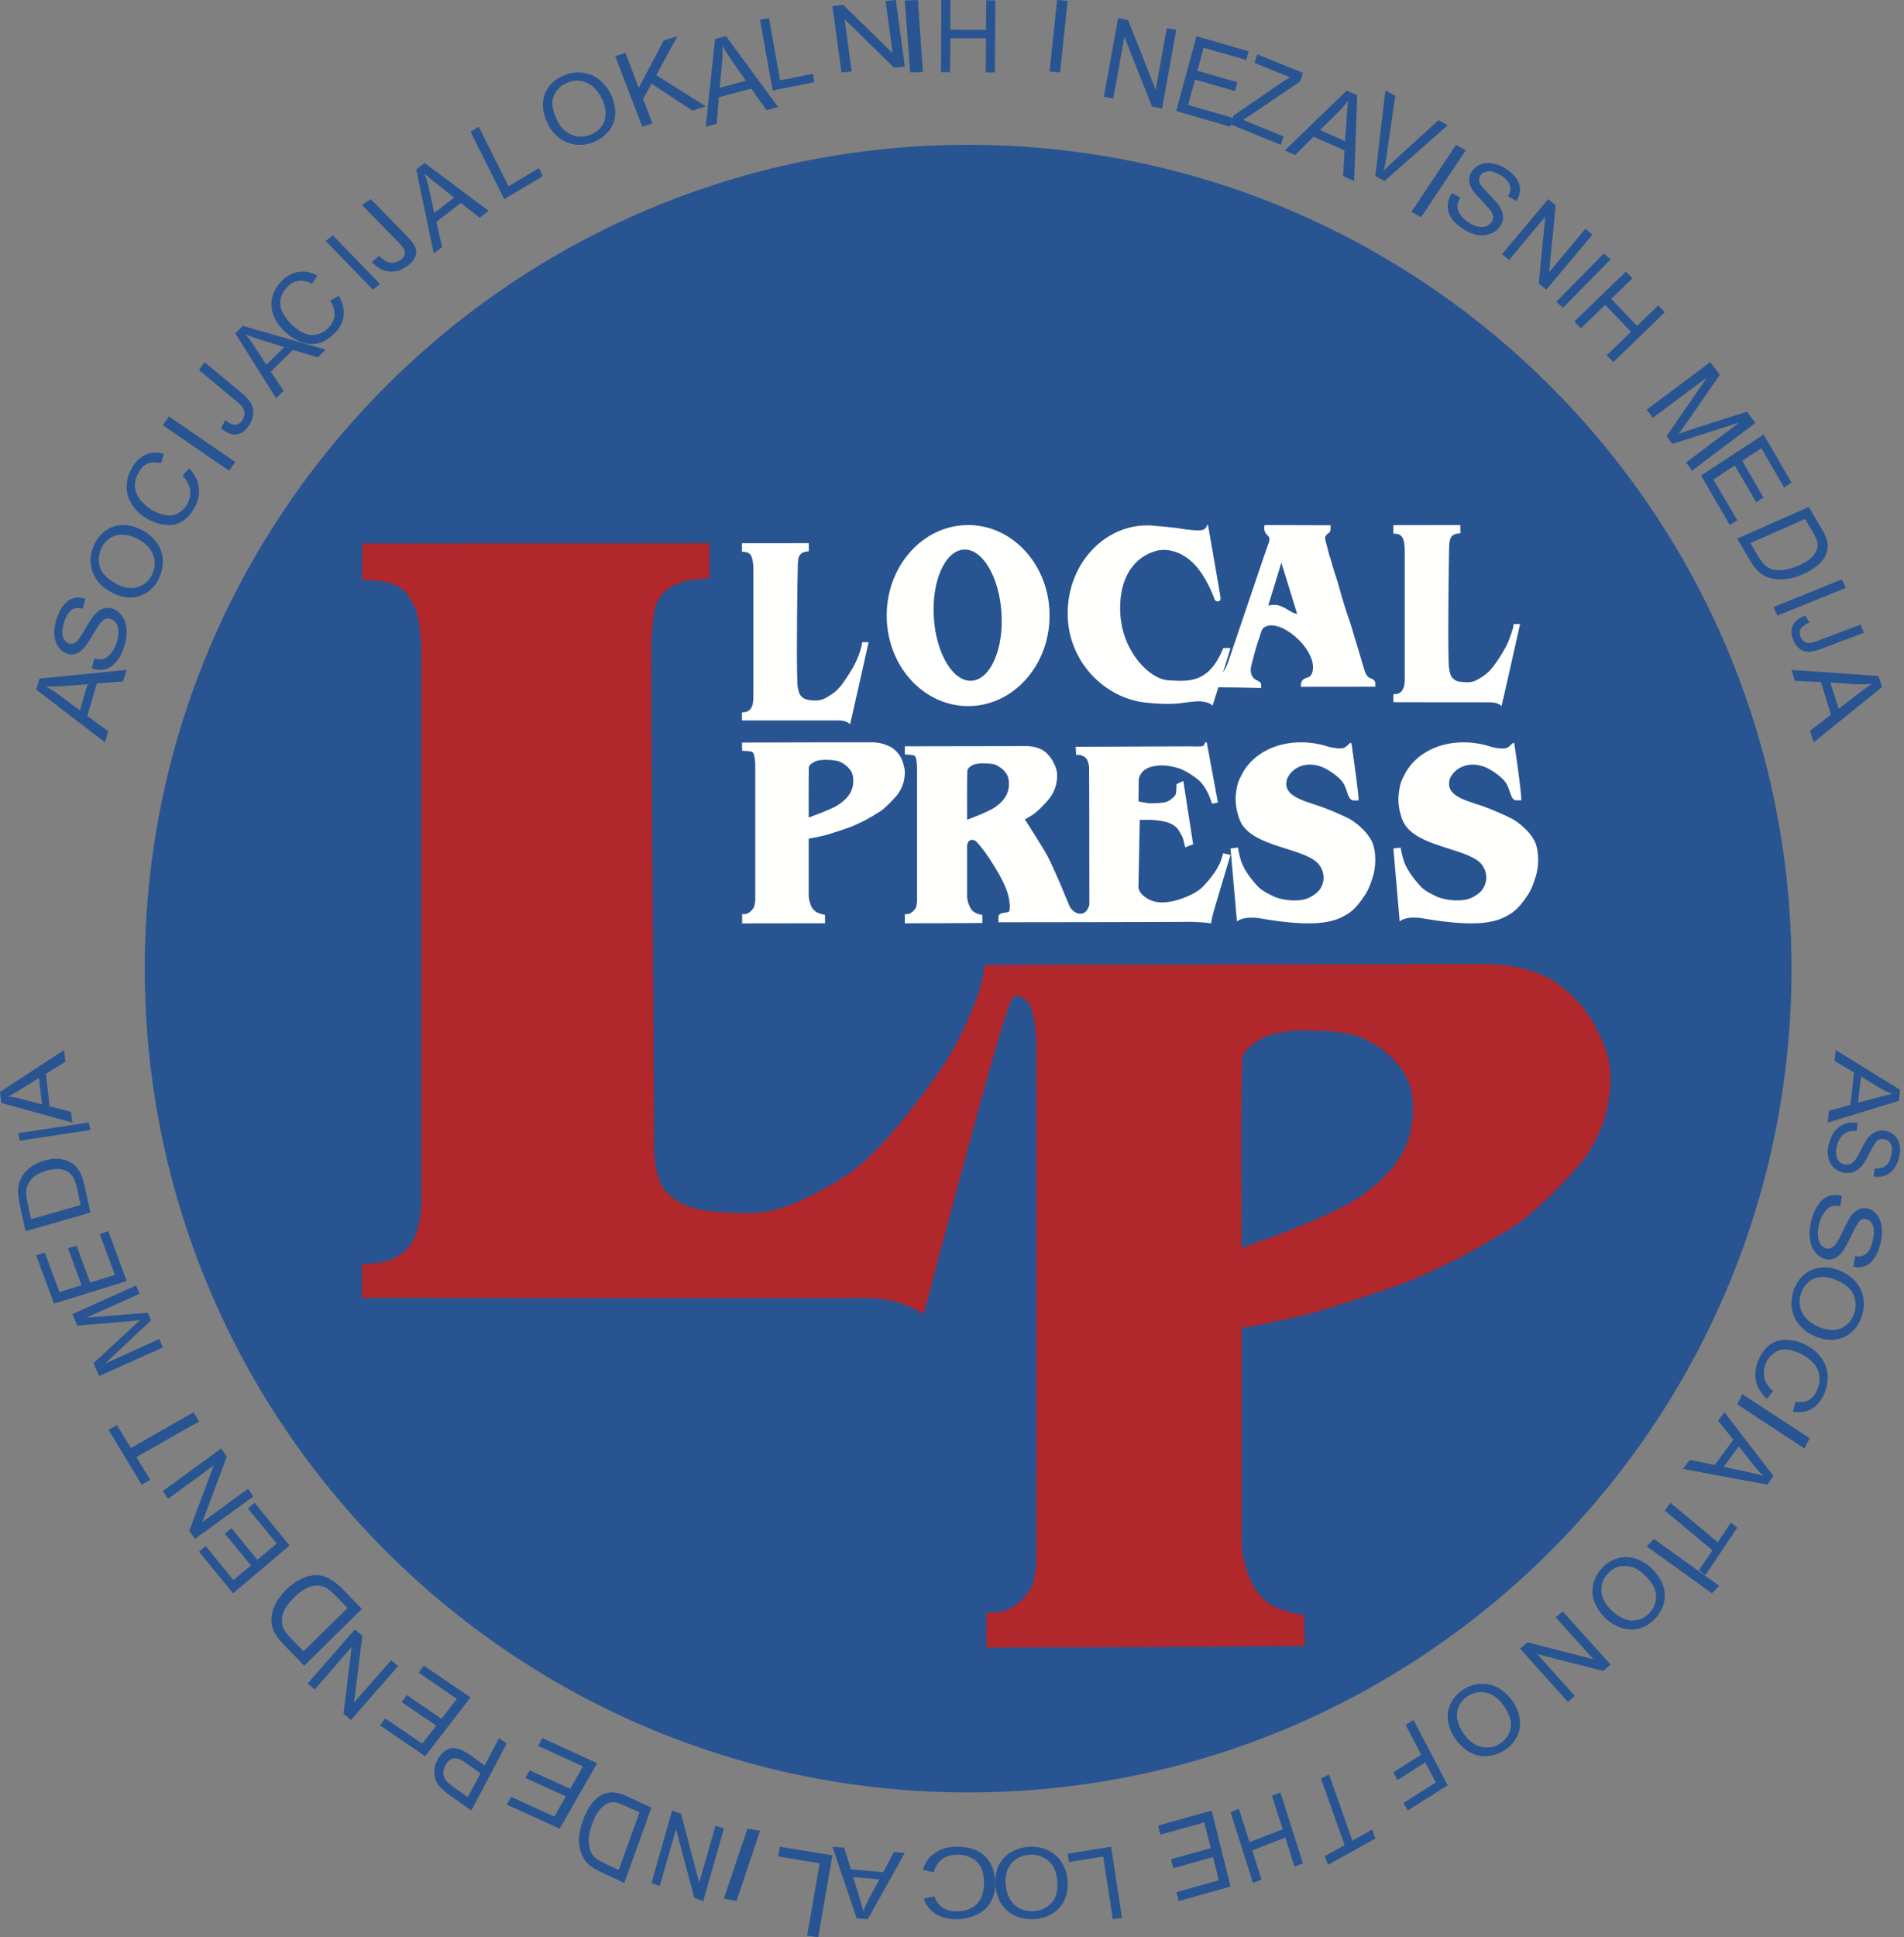
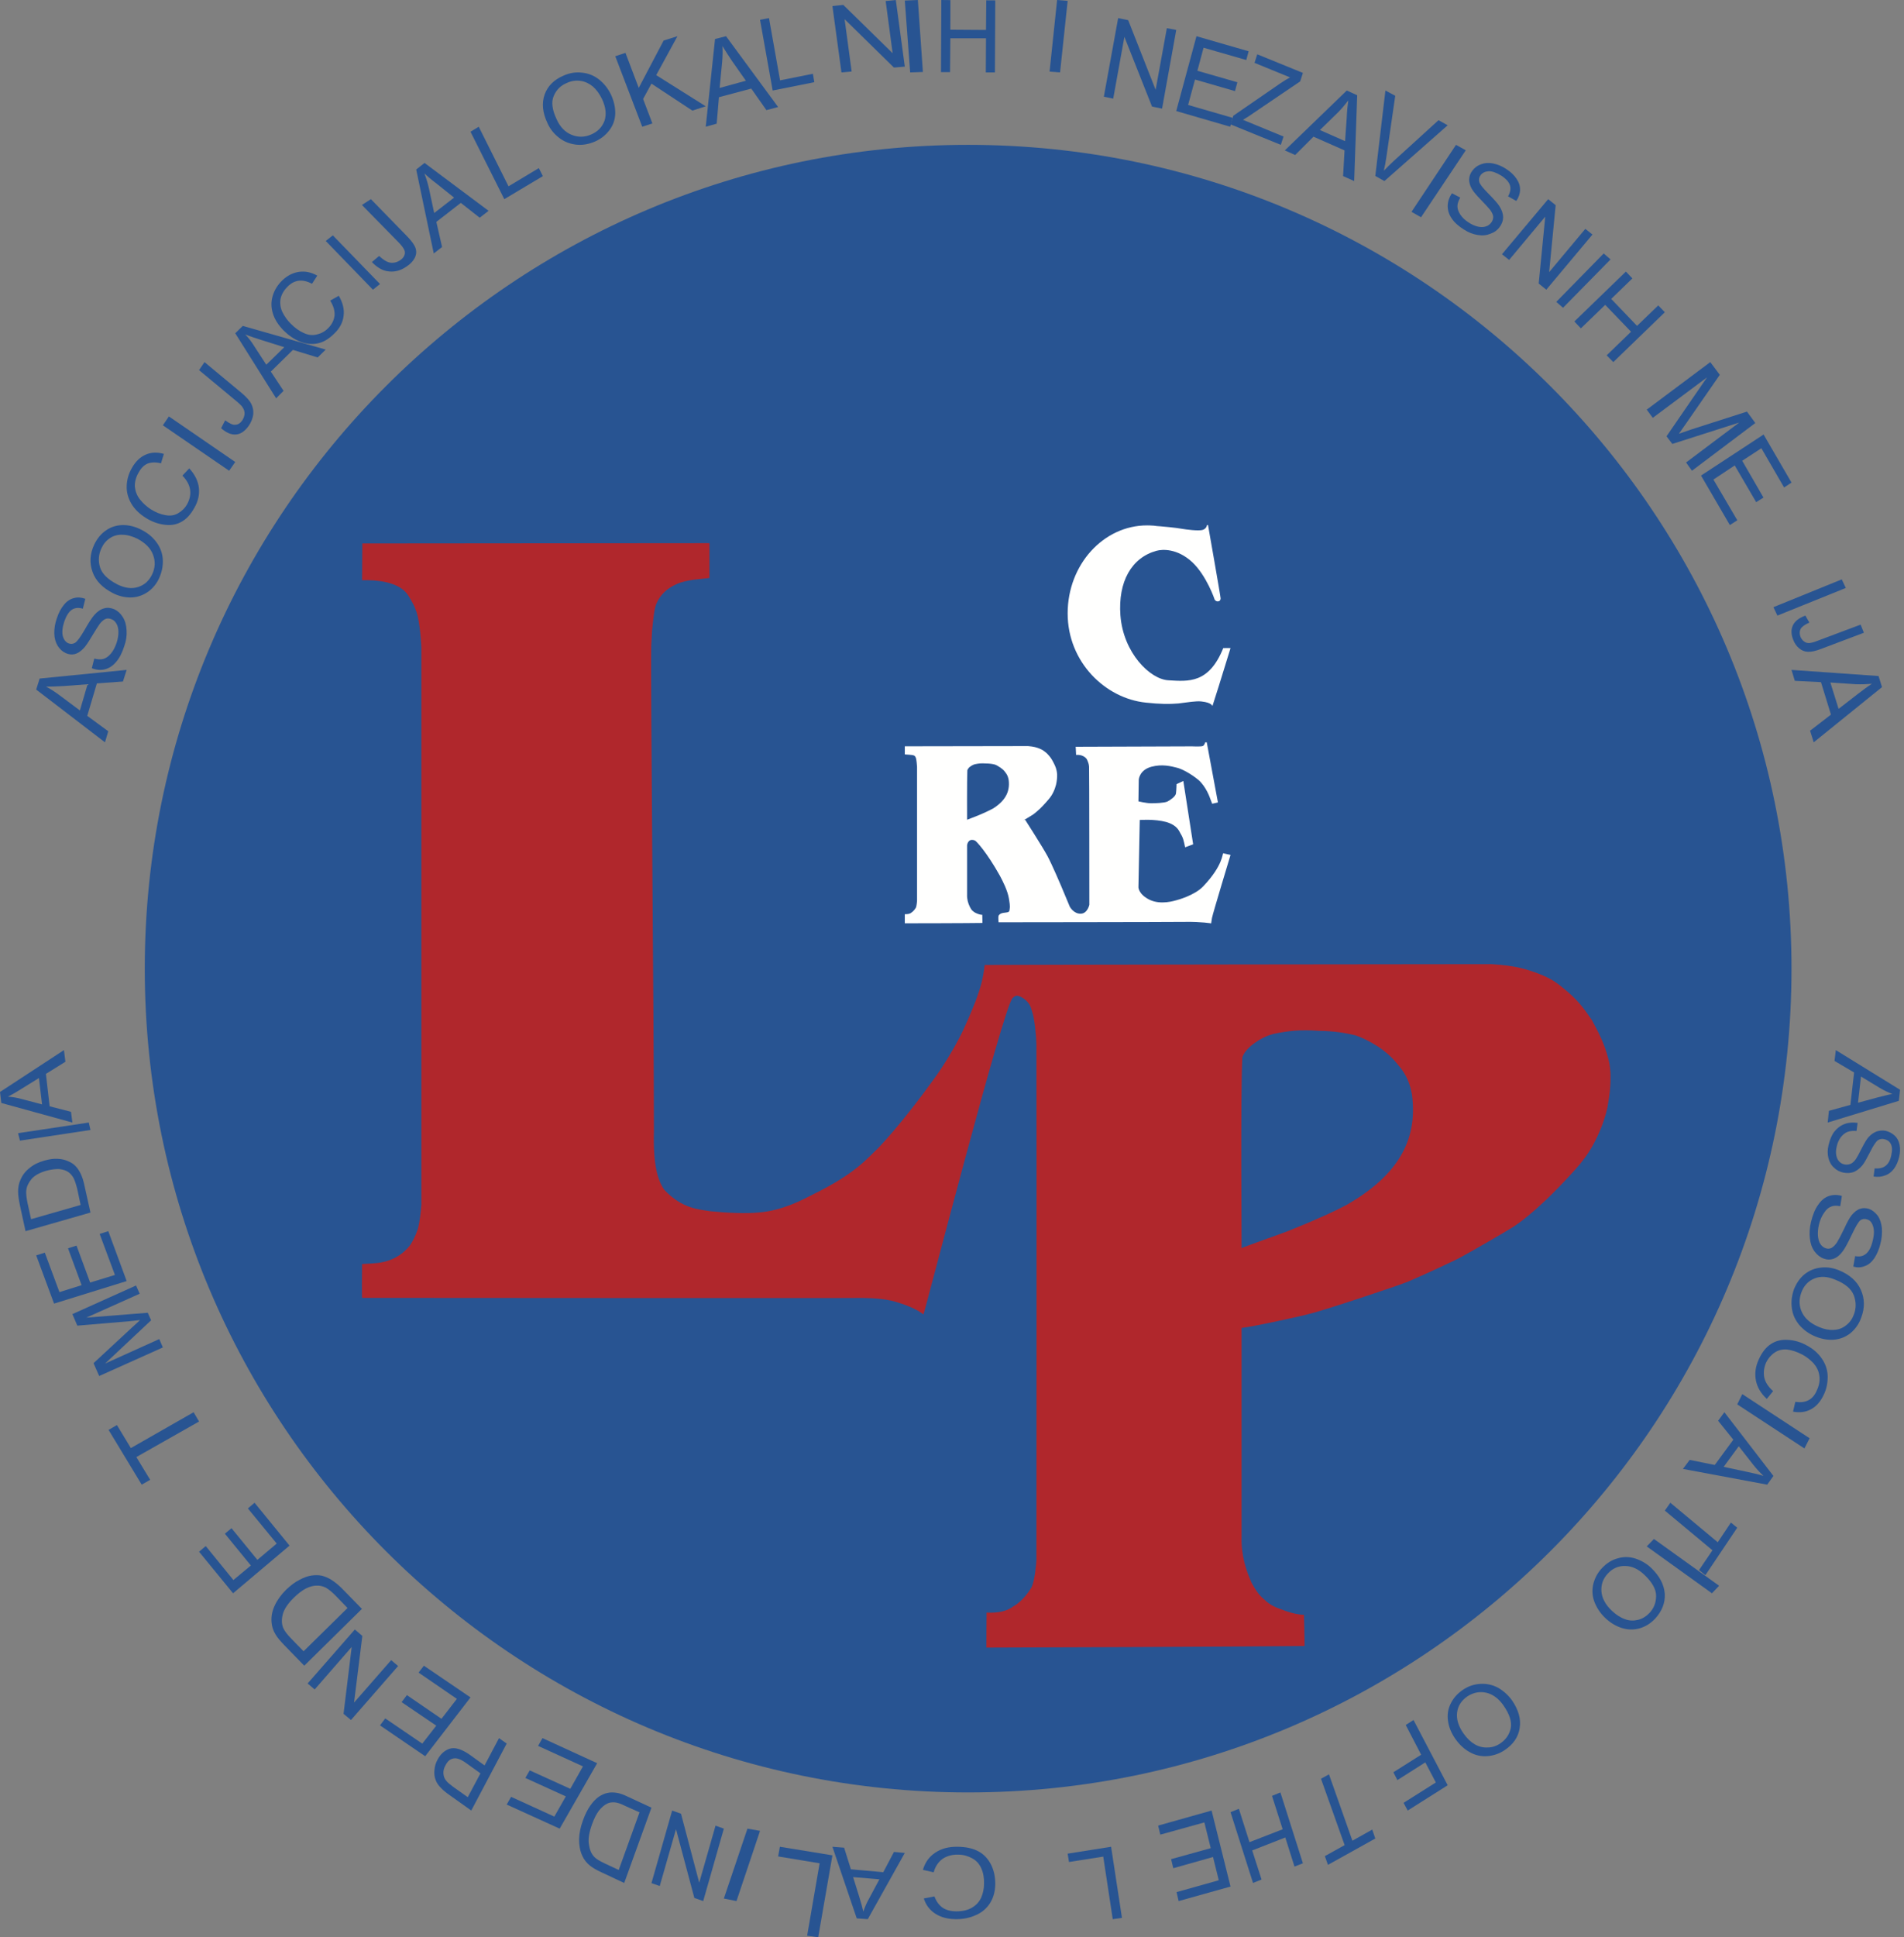
<svg xmlns="http://www.w3.org/2000/svg" width="118" height="120" viewBox="0 0 118 120">
  <rect x="0" y="0" width="118" height="120" fill="#808080" stroke="none" />
  <g fill="none" fill-rule="evenodd">
    <path fill="#285492" d="M4.952 44.008L5.427 42.386 3.953 42.495C3.495 42.523 3.137 42.531 2.852 42.531 3.147 42.68 3.421 42.869 3.696 43.07L4.952 44.008zM6.505 45.981L2.243 42.714 2.456 42.032 7.85 41.495 7.621 42.214 6.003 42.332 5.408 44.342 6.71 45.298 6.505 45.981zM5.691 41.391L5.842 40.794C6.053 40.848 6.245 40.861 6.401 40.817 6.564 40.771 6.717 40.668 6.869 40.488 7.017 40.312 7.136 40.09 7.225 39.823 7.3 39.592 7.34 39.365 7.34 39.164 7.34 38.949 7.3 38.781 7.225 38.645 7.149 38.511 7.051 38.41 6.927 38.364 6.799 38.304 6.674 38.293 6.558 38.331 6.432 38.379 6.307 38.486 6.18 38.645 6.099 38.756 5.942 39.007 5.704 39.395 5.478 39.78 5.298 40.048 5.166 40.174 4.988 40.36 4.81 40.473 4.624 40.52 4.436 40.561 4.258 40.538 4.073 40.455 3.874 40.365 3.705 40.212 3.573 40 3.442 39.78 3.37 39.531 3.365 39.236 3.36 38.93 3.409 38.627 3.514 38.322 3.629 37.962 3.778 37.684 3.963 37.462 4.14 37.242 4.347 37.105 4.58 37.048 4.814 36.981 5.048 37.005 5.288 37.093L5.134 37.705C4.868 37.623 4.639 37.648 4.455 37.767 4.262 37.897 4.108 38.144 3.983 38.5 3.863 38.873 3.837 39.171 3.891 39.395 3.95 39.615 4.068 39.772 4.232 39.845 4.38 39.906 4.517 39.897 4.652 39.818 4.783 39.734 4.977 39.478 5.245 39.014 5.501 38.555 5.704 38.26 5.839 38.1 6.038 37.874 6.245 37.736 6.448 37.684 6.656 37.623 6.861 37.648 7.081 37.736 7.294 37.839 7.468 37.992 7.612 38.226 7.753 38.451 7.831 38.724 7.845 39.041 7.866 39.355 7.825 39.673 7.707 40.007 7.573 40.436 7.405 40.763 7.196 41.001 6.999 41.238 6.766 41.391 6.497 41.46 6.231 41.525 5.966 41.499 5.691 41.391M7.263 36.195C7.73 36.429 8.17 36.489 8.558 36.361 8.955 36.235 9.235 35.976 9.429 35.578 9.625 35.165 9.635 34.766 9.486 34.364 9.336 33.961 9.011 33.632 8.511 33.369 8.189 33.215 7.891 33.127 7.6 33.125 7.309 33.11 7.046 33.177 6.817 33.331 6.582 33.484 6.408 33.693 6.287 33.961 6.109 34.338 6.078 34.73 6.198 35.134 6.322 35.543 6.678 35.888 7.263 36.195M7.001 36.743C6.357 36.413 5.926 35.976 5.734 35.425 5.537 34.87 5.57 34.315 5.837 33.737 6.019 33.359 6.261 33.059 6.579 32.847 6.884 32.634 7.237 32.529 7.62 32.523 7.993 32.523 8.384 32.616 8.776 32.822 9.171 33.025 9.477 33.281 9.713 33.611 9.95 33.935 10.071 34.29 10.092 34.683 10.105 35.071 10.032 35.432 9.873 35.791 9.698 36.181 9.446 36.477 9.125 36.691 8.806 36.897 8.455 37.009 8.084 37.009 7.702 37.009 7.338 36.911 7.001 36.743M11.305 29.46L11.728 29.012C12.076 29.387 12.27 29.786 12.324 30.202 12.372 30.627 12.284 31.043 12.046 31.453 11.807 31.89 11.526 32.181 11.203 32.345 10.889 32.511 10.535 32.561 10.14 32.495 9.759 32.442 9.377 32.298 9.023 32.071 8.632 31.824 8.331 31.53 8.135 31.188 7.933 30.836 7.836 30.474 7.852 30.089 7.869 29.697 7.973 29.331 8.177 28.983 8.398 28.588 8.685 28.309 9.031 28.162 9.377 28.01 9.748 28 10.155 28.115L9.977 28.701C9.655 28.618 9.377 28.63 9.145 28.716 8.919 28.815 8.742 28.997 8.593 29.264 8.418 29.569 8.344 29.868 8.357 30.151 8.394 30.455 8.491 30.71 8.682 30.947 8.862 31.172 9.08 31.371 9.319 31.53 9.642 31.735 9.949 31.86 10.242 31.907 10.535 31.967 10.802 31.931 11.036 31.794 11.267 31.661 11.461 31.477 11.598 31.231 11.758 30.936 11.825 30.636 11.782 30.337 11.735 30.029 11.578 29.741 11.305 29.46" />
    <polygon fill="#285492" points="14.201 29.159 10.093 26.344 10.467 25.794 14.579 28.617" />
    <path fill="#285492" d="M13.703 26.525L13.955 26.036C14.225 26.235 14.434 26.336 14.596 26.309 14.76 26.3 14.895 26.211 15.016 26.036 15.098 25.91 15.142 25.779 15.157 25.646 15.16 25.511 15.134 25.393 15.066 25.285 15.014 25.171 14.875 25.04 14.682 24.875L12.336 22.926 12.675 22.43 14.991 24.355C15.277 24.6 15.472 24.813 15.576 25.024 15.682 25.233 15.716 25.453 15.695 25.676 15.658 25.921 15.573 26.142 15.42 26.369 15.189 26.697 14.931 26.882 14.643 26.911 14.344 26.942 14.041 26.818 13.703 26.525M16.503 22.592L17.617 21.506 16.217 21.066C15.805 20.937 15.456 20.822 15.202 20.715 15.408 20.937 15.592 21.174 15.749 21.431L16.503 22.592zM17.113 24.673L14.579 20.643 15.047 20.187 20.187 21.654 19.688 22.142 18.154 21.674 16.785 23.018 17.573 24.209 17.113 24.673zM20.463 18.622L20.997 18.32C21.246 18.751 21.351 19.166 21.293 19.579 21.243 19.979 21.052 20.343 20.71 20.669 20.371 21.004 20.025 21.21 19.67 21.273 19.323 21.348 18.951 21.303 18.577 21.153 18.199 20.997 17.876 20.766 17.57 20.465 17.247 20.128 17.018 19.782 16.91 19.41 16.797 19.049 16.792 18.679 16.903 18.32 17.006 17.973 17.202 17.653 17.486 17.375 17.799 17.074 18.155 16.89 18.535 16.839 18.908 16.786 19.287 16.861 19.663 17.074L19.338 17.578C19.037 17.419 18.757 17.359 18.519 17.388 18.273 17.419 18.039 17.536 17.833 17.745 17.59 17.984 17.44 18.242 17.385 18.527 17.343 18.8 17.378 19.069 17.502 19.331 17.63 19.588 17.796 19.83 18.004 20.035 18.273 20.311 18.548 20.505 18.827 20.628 19.102 20.756 19.365 20.788 19.637 20.718 19.899 20.659 20.135 20.532 20.328 20.337 20.559 20.114 20.692 19.855 20.733 19.555 20.758 19.261 20.668 18.945 20.463 18.622" />
    <polygon fill="#285492" points="23.111 17.944 20.187 14.925 20.627 14.579 23.551 17.594" />
    <path fill="#285492" d="M23.047 16.234L23.495 15.855C23.763 16.105 23.995 16.244 24.198 16.272 24.394 16.3 24.594 16.254 24.781 16.133 24.918 16.045 25.009 15.945 25.058 15.825 25.107 15.708 25.107 15.596 25.058 15.485 25.009 15.374 24.903 15.216 24.704 15.015L22.43 12.696 22.986 12.336 25.239 14.646C25.51 14.927 25.689 15.172 25.758 15.381 25.823 15.596 25.801 15.794 25.693 15.994 25.591 16.19 25.416 16.368 25.172 16.526 24.809 16.773 24.439 16.859 24.068 16.809 23.716 16.773 23.373 16.57 23.047 16.234M26.909 13.195L28.141 12.241 27.077 11.39C26.747 11.14 26.492 10.924 26.302 10.742 26.415 11.035 26.512 11.352 26.585 11.677L26.909 13.195zM26.882 15.701L25.794 10.5 26.311 10.093 30.28 13.059 29.729 13.486 28.559 12.567 27.042 13.745 27.397 15.301 26.882 15.701z" />
    <polygon fill="#285492" points="31.254 12.336 29.159 8.16 29.67 7.85 31.515 11.541 33.394 10.413 33.645 10.91" />
    <path fill="#285492" d="M34.502,7.399 C34.719,7.88 35.031,8.193 35.43,8.353 C35.832,8.514 36.234,8.507 36.637,8.33 C37.045,8.158 37.323,7.864 37.465,7.478 C37.596,7.086 37.545,6.635 37.306,6.127 C37.15,5.808 36.963,5.55 36.74,5.357 C36.51,5.169 36.253,5.048 35.975,5.009 C35.69,4.971 35.412,5.009 35.138,5.135 C34.748,5.295 34.48,5.564 34.318,5.943 C34.156,6.316 34.215,6.802 34.502,7.399 M33.932,7.634 C33.619,6.974 33.564,6.383 33.757,5.845 C33.949,5.319 34.342,4.933 34.925,4.685 C35.305,4.513 35.697,4.453 36.081,4.503 C36.472,4.541 36.823,4.685 37.127,4.926 C37.434,5.169 37.691,5.488 37.876,5.882 C38.058,6.282 38.143,6.685 38.129,7.072 C38.108,7.464 37.976,7.806 37.738,8.102 C37.509,8.397 37.212,8.622 36.85,8.778 C36.454,8.942 36.062,9.007 35.666,8.954 C35.285,8.904 34.935,8.765 34.632,8.521 C34.323,8.28 34.088,7.985 33.932,7.634" />
    <polygon fill="#285492" points="39.802 7.85 38.131 3.483 38.763 3.275 39.586 5.444 41.128 2.512 41.985 2.243 40.668 4.655 43.738 6.585 42.909 6.852 40.374 5.182 39.856 6.131 40.432 7.648" />
    <path fill="#285492" d="M44.598,5.448 L46.226,5 L45.366,3.777 C45.116,3.401 44.916,3.091 44.772,2.851 C44.798,3.181 44.781,3.511 44.753,3.862 L44.598,5.448 Z M43.738,7.85 L44.314,2.416 L44.995,2.243 L48.224,6.63 L47.499,6.823 L46.559,5.487 L44.556,6.022 L44.416,7.66 L43.738,7.85 Z" />
    <polygon fill="#285492" points="47.886 5.607 47.103 1.226 47.658 1.121 48.344 4.978 50.378 4.57 50.467 5.091" />
    <polygon fill="#285492" points="52.149 4.486 51.589 .376 52.264 .305 55.321 3.297 54.889 .065 55.518 0 56.075 4.128 55.401 4.184 52.344 1.189 52.781 4.43" />
    <polygon fill="#285492" points="56.407 4.486 56.075 .034 56.885 0 57.196 4.459" />
    <polygon fill="#285492" points="58.318 4.468 58.339 0 58.901 .006 58.898 1.84 61.107 1.855 61.123 .02 61.682 .024 61.66 4.486 61.095 4.486 61.107 2.373 58.898 2.371 58.879 4.468" />
    <polygon fill="#285492" points="65.047 4.436 65.514 0 66.168 .054 65.697 4.486" />
    <polygon fill="#285492" points="68.411 5.989 69.297 1.121 69.919 1.249 71.62 5.563 72.315 1.746 72.897 1.855 72.019 6.729 71.396 6.601 69.684 2.283 68.991 6.111" />
    <polygon fill="#285492" points="72.897 6.879 74.151 2.243 77.383 3.176 77.239 3.718 74.59 2.956 74.208 4.384 76.686 5.096 76.538 5.643 74.06 4.927 73.633 6.501 76.386 7.298 76.24 7.85" />
    <path fill="#285492" d="M76.262 7.704L76.434 7.17 79.375 5.145C79.581 5.005 79.776 4.887 79.95 4.794L77.748 3.894 77.918 3.364 80.748 4.516 80.579 5.041 77.369 7.216 77.034 7.423 79.547 8.458 79.378 8.972 76.262 7.704zM81.802 8.055L83.361 8.744 83.463 7.285C83.481 6.847 83.521 6.489 83.562 6.218 83.365 6.474 83.155 6.731 82.918 6.967L81.802 8.055zM79.626 9.317L83.467 5.607 84.112 5.901 83.924 11.215 83.238 10.908 83.328 9.316 81.403 8.467 80.269 9.601 79.626 9.317zM85.234 10.899L85.861 5.607 86.47 5.933 85.92 9.733C85.877 10.038 85.823 10.321 85.763 10.576 85.959 10.373 86.154 10.178 86.359 9.987L89.152 7.445 89.72 7.76 85.799 11.215 85.234 10.899z" />
    <polygon fill="#285492" points="87.477 13.122 90.236 8.972 90.841 9.309 88.068 13.458" />
    <path fill="#285492" d="M89.982,11.97 L90.499,12.24 C90.389,12.429 90.324,12.608 90.324,12.776 C90.324,12.948 90.389,13.122 90.507,13.301 C90.637,13.489 90.801,13.644 91.019,13.782 C91.213,13.912 91.403,13.989 91.592,14.038 C91.785,14.08 91.946,14.076 92.09,14.024 C92.231,13.984 92.332,13.896 92.42,13.788 C92.503,13.678 92.542,13.557 92.542,13.427 C92.533,13.301 92.466,13.161 92.353,13.002 C92.272,12.902 92.09,12.694 91.793,12.39 C91.494,12.087 91.307,11.859 91.213,11.693 C91.1,11.494 91.045,11.291 91.049,11.103 C91.061,10.906 91.126,10.733 91.25,10.572 C91.384,10.39 91.558,10.254 91.793,10.174 C92.013,10.091 92.258,10.068 92.533,10.125 C92.804,10.182 93.07,10.284 93.331,10.457 C93.616,10.636 93.829,10.839 93.981,11.066 C94.137,11.291 94.212,11.522 94.205,11.764 C94.201,12 94.121,12.228 93.974,12.448 L93.461,12.163 C93.601,11.914 93.642,11.693 93.582,11.484 C93.514,11.272 93.336,11.071 93.038,10.878 C92.735,10.69 92.466,10.598 92.254,10.607 C92.034,10.623 91.869,10.705 91.759,10.853 C91.665,10.979 91.638,11.117 91.676,11.261 C91.71,11.412 91.908,11.656 92.254,12.004 C92.6,12.356 92.827,12.608 92.928,12.776 C93.082,13.017 93.156,13.248 93.156,13.46 C93.153,13.668 93.082,13.876 92.937,14.066 C92.801,14.255 92.613,14.394 92.362,14.482 C92.121,14.579 91.863,14.605 91.569,14.553 C91.28,14.506 91.006,14.4 90.73,14.221 C90.385,14.008 90.123,13.768 89.963,13.522 C89.796,13.282 89.72,13.021 89.72,12.746 C89.728,12.471 89.819,12.217 89.982,11.97" />
    <polygon fill="#285492" points="93.084 15.749 95.948 12.336 96.412 12.712 96.008 16.857 98.25 14.176 98.692 14.529 95.832 17.944 95.36 17.564 95.767 13.418 93.528 16.1" />
    <polygon fill="#285492" points="96.449 18.7 99.388 15.701 99.813 16.069 96.869 19.065" />
    <polygon fill="#285492" points="97.57 19.914 100.765 16.822 101.167 17.245 99.854 18.516 101.455 20.185 102.77 18.918 103.178 19.341 99.984 22.43 99.572 22.011 101.084 20.548 99.482 18.884 97.976 20.339" />
    <path fill="#285492" d="M102.056,25.374 L105.995,22.43 L106.584,23.218 L104.494,26.233 C104.289,26.53 104.147,26.734 104.049,26.868 C104.217,26.805 104.494,26.718 104.824,26.6 L108.269,25.496 L108.785,26.203 L104.858,29.159 L104.494,28.647 L107.789,26.173 L103.642,27.499 L103.282,27.025 L105.792,23.376 L102.431,25.882 L102.056,25.374 Z" />
    <polygon fill="#285492" points="105.421 29.457 109.298 26.916 111.028 29.892 110.569 30.196 109.16 27.765 107.973 28.541 109.291 30.821 108.839 31.106 107.509 28.83 106.189 29.704 107.669 32.227 107.207 32.523" />
-     <path fill="#285492" d="M108.48,33.64 L108.97,34.463 C109.124,34.714 109.257,34.901 109.4,35.024 C109.537,35.137 109.679,35.222 109.834,35.265 C110.036,35.325 110.28,35.337 110.557,35.3 C110.831,35.265 111.136,35.174 111.48,35.024 C111.938,34.825 112.252,34.6 112.421,34.358 C112.6,34.114 112.671,33.879 112.646,33.652 C112.621,33.49 112.524,33.258 112.346,32.954 L111.87,32.143 L108.48,33.64 Z M107.664,33.361 L112.102,31.402 L112.885,32.739 C113.058,33.032 113.168,33.268 113.219,33.442 C113.287,33.687 113.287,33.92 113.227,34.151 C113.158,34.439 112.987,34.704 112.735,34.934 C112.482,35.174 112.166,35.38 111.765,35.549 C111.437,35.704 111.12,35.8 110.82,35.849 C110.51,35.892 110.248,35.902 110.011,35.866 C109.78,35.842 109.575,35.78 109.412,35.694 C109.233,35.615 109.068,35.493 108.916,35.337 C108.759,35.174 108.617,34.978 108.48,34.752 L107.664,33.361 Z" />
    <polygon fill="#285492" points="109.907 37.61 114.143 35.888 114.393 36.42 110.154 38.131" />
    <path fill="#285492" d="M111.887 38.131L112.136 38.564C111.84 38.694 111.664 38.825 111.592 38.961 111.52 39.1 111.52 39.258 111.581 39.437 111.628 39.56 111.711 39.664 111.805 39.731 111.887 39.804 112.006 39.835 112.122 39.834 112.23 39.823 112.402 39.79 112.621 39.699L115.312 38.691 115.514 39.194 112.857 40.197C112.524 40.325 112.26 40.382 112.047 40.373 111.832 40.365 111.66 40.292 111.496 40.153 111.336 40.022 111.213 39.845 111.126 39.611 110.996 39.276 110.996 38.972 111.123 38.719 111.244 38.467 111.507 38.273 111.887 38.131M113.436 42.276L113.946 43.909 115.118 43.002C115.472 42.724 115.77 42.51 116.011 42.357 115.68 42.383 115.354 42.395 115.012 42.383L113.436 42.276zM111.028 41.495L116.423 41.875 116.636 42.562 112.405 45.981 112.179 45.262 113.473 44.265 112.855 42.254 111.233 42.173 111.028 41.495zM115.335 66.683L115.149 68.306 116.365 67.977C116.746 67.881 117.046 67.803 117.277 67.763 117.019 67.67 116.76 67.541 116.505 67.393L115.335 66.683zM113.774 65.047L117.757 67.504 117.681 68.188 113.271 69.533 113.347 68.808 114.679 68.438 114.907 66.432 113.694 65.717 113.774 65.047zM115.125 69.554L115.058 70.057C114.847 70.033 114.658 70.057 114.504 70.112 114.349 70.171 114.212 70.28 114.086 70.439 113.964 70.603 113.874 70.799 113.831 71.015 113.782 71.214 113.77 71.397 113.803 71.565 113.835 71.721 113.894 71.855 113.981 71.94 114.073 72.047 114.192 72.105 114.321 72.129 114.451 72.151 114.571 72.144 114.698 72.087 114.813 72.038 114.915 71.937 115.023 71.788 115.09 71.69 115.206 71.473 115.382 71.128 115.556 70.79 115.693 70.552 115.815 70.424 115.964 70.264 116.125 70.155 116.298 70.088 116.48 70.024 116.669 70.012 116.855 70.042 117.069 70.097 117.254 70.189 117.415 70.335 117.58 70.485 117.678 70.671 117.728 70.915 117.773 71.144 117.766 71.392 117.703 71.657 117.637 71.94 117.532 72.185 117.384 72.389 117.229 72.596 117.047 72.737 116.82 72.813 116.598 72.899 116.37 72.917 116.115 72.877L116.181 72.371C116.458 72.398 116.681 72.346 116.851 72.221 117.022 72.093 117.146 71.877 117.208 71.575 117.279 71.272 117.276 71.031 117.177 70.85 117.093 70.69 116.953 70.6 116.777 70.564 116.633 70.527 116.499 70.552 116.374 70.634 116.257 70.723 116.094 70.964 115.901 71.354 115.693 71.757 115.546 72.026 115.431 72.169 115.265 72.374 115.09 72.507 114.886 72.596 114.698 72.664 114.475 72.679 114.255 72.636 114.03 72.596 113.835 72.499 113.662 72.328 113.487 72.175 113.377 71.971 113.314 71.729 113.256 71.48 113.256 71.223 113.319 70.951 113.402 70.588 113.522 70.302 113.689 70.088 113.859 69.878 114.069 69.715 114.321 69.624 114.568 69.527 114.841 69.514 115.125 69.554M114.15 74.08L114.048 74.715C113.83 74.671 113.641 74.671 113.484 74.742 113.323 74.797 113.182 74.915 113.047 75.125 112.906 75.321 112.803 75.557 112.735 75.83 112.67 76.085 112.654 76.321 112.664 76.531 112.682 76.743 112.726 76.917 112.815 77.051 112.896 77.181 113.007 77.267 113.133 77.315 113.266 77.366 113.385 77.358 113.501 77.303 113.619 77.235 113.739 77.122 113.854 76.945 113.934 76.822 114.076 76.554 114.283 76.128 114.472 75.711 114.639 75.411 114.762 75.262 114.93 75.069 115.095 74.931 115.282 74.876 115.455 74.813 115.642 74.825 115.838 74.883 116.041 74.959 116.215 75.104 116.369 75.3 116.514 75.503 116.594 75.767 116.629 76.065 116.648 76.377 116.629 76.691 116.542 77.024 116.458 77.389 116.321 77.693 116.162 77.937 115.992 78.182 115.795 78.351 115.565 78.425 115.337 78.52 115.095 78.532 114.857 78.449L114.973 77.807C115.239 77.858 115.455 77.819 115.642 77.665 115.823 77.519 115.964 77.26 116.054 76.881 116.156 76.483 116.162 76.176 116.079 75.947 116.013 75.731 115.89 75.577 115.714 75.534 115.565 75.478 115.426 75.498 115.297 75.585 115.176 75.68 115.003 75.975 114.766 76.475 114.534 76.964 114.352 77.303 114.233 77.467 114.051 77.724 113.866 77.881 113.66 77.96 113.455 78.039 113.242 78.039 113.022 77.96 112.803 77.881 112.612 77.728 112.454 77.516 112.293 77.295 112.2 77.024 112.166 76.704 112.132 76.385 112.148 76.058 112.234 75.7 112.342 75.251 112.491 74.883 112.682 74.627 112.859 74.359 113.08 74.179 113.337 74.088 113.6 73.997 113.875 73.997 114.15 74.08M113.743 79.269C113.266 79.065 112.827 79.037 112.443 79.195 112.055 79.356 111.793 79.643 111.637 80.063 111.48 80.493 111.494 80.903 111.678 81.291 111.861 81.676 112.208 81.977 112.73 82.198 113.057 82.338 113.362 82.394 113.647 82.376 113.935 82.362 114.185 82.275 114.413 82.093 114.633 81.925 114.792 81.704 114.894 81.425 115.045 81.022 115.038 80.629 114.886 80.228 114.73 79.835 114.357 79.514 113.743 79.269M113.97 78.684C114.636 78.957 115.095 79.366 115.328 79.902 115.567 80.441 115.577 81.012 115.35 81.614 115.212 82.009 114.986 82.321 114.695 82.569 114.399 82.807 114.057 82.947 113.679 82.981 113.301 83.018 112.902 82.947 112.5 82.782 112.098 82.618 111.766 82.369 111.507 82.068 111.254 81.761 111.095 81.415 111.049 81.022 110.996 80.633 111.046 80.252 111.176 79.874 111.332 79.482 111.551 79.156 111.857 78.915 112.158 78.684 112.494 78.548 112.874 78.516 113.248 78.477 113.608 78.537 113.97 78.684M109.889 86.168L109.498 86.651C109.127 86.313 108.904 85.927 108.82 85.504 108.741 85.079 108.794 84.647 109.002 84.201 109.206 83.752 109.463 83.435 109.765 83.244 110.062 83.05 110.42 82.968 110.806 82.996 111.205 83.018 111.589 83.125 111.957 83.331 112.364 83.543 112.68 83.82 112.907 84.155 113.132 84.478 113.256 84.842 113.27 85.23 113.278 85.625 113.206 86.022 113.032 86.384 112.836 86.805 112.578 87.107 112.239 87.292 111.915 87.472 111.543 87.517 111.123 87.442L111.264 86.834C111.592 86.88 111.862 86.849 112.076 86.734 112.295 86.626 112.471 86.421 112.591 86.141 112.747 85.812 112.801 85.504 112.751 85.205 112.715 84.917 112.581 84.659 112.386 84.435 112.186 84.227 111.957 84.042 111.691 83.903 111.365 83.731 111.044 83.627 110.753 83.593 110.461 83.568 110.195 83.633 109.981 83.784 109.746 83.942 109.582 84.144 109.455 84.396 109.319 84.719 109.281 85.018 109.341 85.331 109.409 85.633 109.598 85.913 109.889 86.168" />
    <polygon fill="#285492" points="107.978 86.355 112.15 89.089 111.829 89.72 107.664 86.99" />
    <path fill="#285492" d="M107.759,89.585 L106.823,90.86 L108.251,91.165 C108.684,91.254 109.034,91.337 109.294,91.424 C109.07,91.209 108.861,90.988 108.659,90.732 L107.759,89.585 Z M106.868,87.477 L109.907,91.424 L109.521,91.963 L104.299,90.988 L104.718,90.431 L106.272,90.743 L107.422,89.178 L106.479,88.005 L106.868,87.477 Z" />
    <polygon fill="#285492" points="103.519 93.084 106.458 95.531 107.272 94.311 107.664 94.631 105.691 97.57 105.297 97.255 106.129 96.028 103.178 93.57" />
    <polygon fill="#285492" points="102.502 95.327 106.542 98.226 106.097 98.692 102.056 95.788" />
    <path fill="#285492" d="M101.91,97.548 C101.529,97.184 101.128,97.001 100.718,97.001 C100.3,96.988 99.943,97.15 99.651,97.463 C99.342,97.787 99.22,98.157 99.247,98.572 C99.279,98.99 99.494,99.398 99.903,99.782 C100.171,100.032 100.436,100.204 100.715,100.298 C100.982,100.399 101.258,100.402 101.525,100.335 C101.789,100.27 102.017,100.126 102.217,99.921 C102.503,99.621 102.637,99.264 102.637,98.849 C102.637,98.437 102.388,97.999 101.91,97.548 M102.328,97.116 C102.857,97.625 103.131,98.157 103.175,98.727 C103.203,99.29 103.002,99.799 102.58,100.26 C102.299,100.557 101.985,100.753 101.632,100.858 C101.26,100.966 100.896,100.958 100.521,100.846 C100.157,100.732 99.811,100.53 99.49,100.227 C99.165,99.921 98.946,99.573 98.804,99.199 C98.672,98.829 98.659,98.461 98.751,98.09 C98.851,97.722 99.021,97.406 99.283,97.133 C99.568,96.83 99.892,96.62 100.265,96.526 C100.628,96.415 100.999,96.425 101.358,96.543 C101.72,96.661 102.049,96.854 102.328,97.116" />
-     <polygon fill="#285492" points="96.846 99.813 99.813 103.107 99.358 103.501 95.268 102.461 97.602 105.047 97.174 105.421 94.206 102.121 94.658 101.726 98.753 102.781 96.413 100.187" />
    <path fill="#285492" d="M93.173,105.633 C92.875,105.208 92.512,104.943 92.105,104.85 C91.689,104.761 91.303,104.843 90.937,105.08 C90.576,105.333 90.359,105.654 90.304,106.071 C90.249,106.475 90.382,106.922 90.702,107.378 C90.914,107.679 91.139,107.896 91.395,108.046 C91.646,108.192 91.919,108.259 92.198,108.243 C92.477,108.243 92.74,108.153 92.981,107.989 C93.327,107.755 93.54,107.448 93.629,107.043 C93.705,106.652 93.556,106.181 93.173,105.633 M93.693,105.304 C94.109,105.905 94.272,106.475 94.181,107.043 C94.099,107.596 93.784,108.046 93.267,108.396 C92.933,108.626 92.567,108.746 92.188,108.779 C91.806,108.808 91.438,108.733 91.088,108.533 C90.75,108.349 90.452,108.076 90.198,107.715 C89.942,107.352 89.79,106.976 89.739,106.588 C89.685,106.198 89.743,105.834 89.922,105.494 C90.089,105.167 90.333,104.896 90.652,104.679 C90.994,104.443 91.36,104.323 91.751,104.303 C92.137,104.28 92.5,104.362 92.842,104.543 C93.181,104.74 93.457,104.987 93.693,105.304" />
    <polygon fill="#285492" points="87.603 106.542 89.72 110.583 87.242 112.15 86.986 111.672 88.986 110.411 88.333 109.166 86.602 110.263 86.355 109.778 88.076 108.692 87.12 106.849" />
    <polygon fill="#285492" points="82.363 109.907 83.815 114.019 85.044 113.329 85.234 113.882 82.3 115.514 82.108 114.973 83.333 114.291 81.869 110.18" />
    <polygon fill="#285492" points="79.353 111.028 80.748 115.417 80.226 115.62 79.655 113.818 77.605 114.621 78.184 116.422 77.656 116.636 76.262 112.249 76.779 112.041 77.437 114.108 79.493 113.31 78.832 111.24" />
    <polygon fill="#285492" points="75.088 112.15 76.262 116.858 73.046 117.757 72.917 117.203 75.533 116.468 75.177 115.027 72.713 115.722 72.579 115.161 75.035 114.479 74.64 112.885 71.91 113.642 71.776 113.082" />
    <polygon fill="#285492" points="68.86 114.393 69.533 118.796 68.962 118.879 68.373 115.003 66.251 115.336 66.168 114.82" />
-     <path fill="#285492" d="M65.52,116.461 C65.476,115.937 65.294,115.536 64.961,115.258 C64.635,114.97 64.237,114.86 63.784,114.89 C63.318,114.924 62.95,115.102 62.679,115.424 C62.403,115.742 62.283,116.189 62.331,116.736 C62.356,117.089 62.446,117.405 62.596,117.65 C62.748,117.903 62.95,118.093 63.207,118.224 C63.474,118.349 63.756,118.402 64.054,118.382 C64.503,118.349 64.866,118.183 65.16,117.881 C65.453,117.583 65.57,117.107 65.52,116.461 M66.157,116.424 C66.215,117.132 66.052,117.716 65.676,118.15 C65.285,118.588 64.769,118.826 64.106,118.869 C63.679,118.906 63.282,118.833 62.92,118.667 C62.557,118.505 62.268,118.256 62.054,117.931 C61.851,117.604 61.723,117.22 61.694,116.786 C61.652,116.352 61.723,115.954 61.881,115.579 C62.043,115.235 62.29,114.947 62.63,114.745 C62.958,114.542 63.34,114.424 63.741,114.4 C64.181,114.367 64.59,114.44 64.95,114.609 C65.308,114.789 65.594,115.03 65.797,115.354 C66.003,115.689 66.126,116.043 66.157,116.424" />
    <path fill="#285492" d="M57.865 115.976L57.196 115.823C57.337 115.349 57.594 114.997 57.974 114.752 58.347 114.502 58.797 114.389 59.324 114.393 59.87 114.396 60.32 114.496 60.663 114.691 61.004 114.881 61.256 115.167 61.432 115.525 61.608 115.886 61.682 116.278 61.682 116.696 61.677 117.146 61.572 117.539 61.363 117.876 61.154 118.205 60.858 118.467 60.478 118.626 60.113 118.799 59.695 118.879 59.25 118.879 58.735 118.875 58.314 118.763 57.963 118.537 57.621 118.317 57.376 117.995 57.253 117.595L57.911 117.469C58.03 117.787 58.202 118.016 58.421 118.169 58.643 118.317 58.929 118.393 59.268 118.393 59.66 118.393 59.988 118.317 60.247 118.159 60.522 117.995 60.699 117.787 60.818 117.521 60.925 117.259 60.985 116.978 60.985 116.689 60.997 116.327 60.937 115.999 60.814 115.727 60.69 115.448 60.501 115.238 60.234 115.1 59.973 114.957 59.691 114.881 59.37 114.881 58.995 114.871 58.669 114.971 58.41 115.146 58.151 115.339 57.961 115.614 57.865 115.976M54.502 116.408L52.872 116.273 53.25 117.489C53.367 117.866 53.449 118.17 53.504 118.41 53.596 118.135 53.706 117.872 53.852 117.62L54.502 116.408zM56.075 114.776L53.78 118.879 53.096 118.829 51.589 114.393 52.314 114.451 52.734 115.788 54.741 115.969 55.404 114.713 56.075 114.776z" />
    <polygon fill="#285492" points="51.589 114.924 50.708 120 50.022 119.902 50.796 115.417 48.224 114.992 48.333 114.393" />
    <polygon fill="#285492" points="47.103 113.408 45.644 117.757 44.86 117.601 46.323 113.271" />
    <polygon fill="#285492" points="44.86 113.271 43.581 117.757 43.032 117.563 41.895 113.304 40.887 116.825 40.374 116.645 41.657 112.15 42.205 112.346 43.334 116.617 44.345 113.085" />
    <path fill="#285492" d="M39.635,112.26 L38.754,111.867 C38.485,111.733 38.264,111.652 38.092,111.643 C37.916,111.632 37.767,111.652 37.635,111.718 C37.455,111.801 37.282,111.956 37.113,112.161 C36.959,112.373 36.813,112.654 36.689,113.009 C36.51,113.509 36.445,113.915 36.496,114.231 C36.54,114.562 36.64,114.816 36.813,115.001 C36.935,115.143 37.157,115.272 37.479,115.426 L38.345,115.831 L39.635,112.26 Z M40.374,111.971 L38.685,116.636 L37.277,115.977 C36.955,115.831 36.723,115.688 36.565,115.564 C36.353,115.392 36.194,115.191 36.086,114.951 C35.945,114.639 35.886,114.296 35.888,113.927 C35.903,113.548 35.977,113.163 36.135,112.742 C36.262,112.391 36.411,112.092 36.581,111.848 C36.748,111.606 36.925,111.428 37.103,111.3 C37.282,111.181 37.459,111.096 37.635,111.062 C37.809,111.019 37.993,111.019 38.211,111.05 C38.414,111.08 38.644,111.162 38.888,111.282 L40.374,111.971 Z" />
    <polygon fill="#285492" points="37.009 109.217 34.686 113.271 31.402 111.778 31.675 111.301 34.354 112.525 35.067 111.273 32.559 110.131 32.83 109.662 35.344 110.804 36.129 109.414 33.348 108.145 33.62 107.664" />
    <path fill="#285492" d="M29.776,109.846 L28.854,109.184 C28.545,108.968 28.297,108.879 28.096,108.924 C27.894,108.961 27.733,109.099 27.611,109.348 C27.512,109.511 27.47,109.682 27.481,109.856 C27.495,110.045 27.551,110.183 27.657,110.305 C27.728,110.403 27.865,110.517 28.075,110.673 L28.989,111.323 L29.776,109.846 Z M31.402,108.001 L29.207,112.15 L27.85,111.184 C27.618,111.023 27.442,110.87 27.335,110.756 C27.175,110.596 27.063,110.437 26.997,110.253 C26.928,110.077 26.901,109.871 26.924,109.652 C26.938,109.429 27.002,109.21 27.108,109.013 C27.297,108.648 27.551,108.425 27.873,108.318 C28.2,108.218 28.615,108.344 29.117,108.697 L30.031,109.355 L30.926,107.664 L31.402,108.001 Z" />
    <polygon fill="#285492" points="29.159 105.142 26.351 108.785 23.551 106.874 23.875 106.442 26.17 108.005 27.038 106.892 24.89 105.435 25.217 104.999 27.36 106.466 28.314 105.233 25.941 103.604 26.27 103.178" />
    <polygon fill="#285492" points="24.673 103.197 21.752 106.542 21.291 106.158 21.797 102.016 19.502 104.649 19.065 104.279 21.991 100.935 22.456 101.332 21.942 105.463 24.242 102.834" />
    <path fill="#285492" d="M21.538,99.604 L20.796,98.837 C20.563,98.598 20.357,98.438 20.191,98.342 C20.013,98.258 19.851,98.218 19.691,98.218 C19.459,98.207 19.233,98.266 18.98,98.384 C18.732,98.511 18.47,98.71 18.203,98.974 C17.829,99.342 17.602,99.688 17.524,100.002 C17.44,100.328 17.455,100.605 17.557,100.849 C17.631,101.022 17.807,101.256 18.081,101.532 L18.814,102.284 L21.538,99.604 Z M22.43,99.658 L18.857,103.178 L17.654,101.942 C17.379,101.659 17.188,101.434 17.085,101.256 C16.929,101.007 16.844,100.739 16.829,100.474 C16.8,100.125 16.867,99.791 17.024,99.455 C17.176,99.12 17.411,98.79 17.73,98.472 C18.001,98.218 18.27,98 18.547,97.867 C18.814,97.72 19.066,97.628 19.299,97.593 C19.536,97.561 19.746,97.561 19.941,97.602 C20.136,97.652 20.338,97.732 20.542,97.862 C20.742,97.986 20.949,98.155 21.169,98.369 L22.43,99.658 Z" />
    <polygon fill="#285492" points="17.944 95.739 14.444 98.692 12.336 96.117 12.751 95.767 14.464 97.872 15.547 96.971 13.937 95.001 14.347 94.659 15.951 96.622 17.149 95.612 15.363 93.437 15.777 93.084" />
-     <polygon fill="#285492" points="15.701 92.694 12.076 95.327 11.735 94.811 13.25 90.768 10.414 92.843 10.093 92.357 13.708 89.72 14.052 90.237 12.538 94.284 15.37 92.216" />
    <polygon fill="#285492" points="12.336 88.052 8.45 90.254 9.307 91.663 8.782 91.963 6.729 88.571 7.247 88.272 8.109 89.698 11.999 87.477" />
    <path fill="#285492" d="M10.093,83.464 L6.147,85.234 L5.797,84.438 L8.184,82.226 C8.402,82.024 8.572,81.879 8.679,81.768 C8.521,81.789 8.277,81.812 7.959,81.846 L4.792,82.114 L4.486,81.4 L8.432,79.626 L8.656,80.137 L5.348,81.618 L9.157,81.316 L9.365,81.782 L6.513,84.462 L9.872,82.944 L10.093,83.464 Z" />
    <polygon fill="#285492" points="7.85 79.353 3.35 80.748 2.243 77.76 2.777 77.593 3.684 80.037 5.058 79.606 4.215 77.323 4.742 77.156 5.586 79.443 7.123 78.975 6.177 76.433 6.711 76.262" />
    <path fill="#285492" d="M4.997,74.638 L4.788,73.65 C4.712,73.353 4.636,73.125 4.554,72.958 C4.464,72.812 4.361,72.689 4.251,72.613 C4.094,72.497 3.903,72.44 3.668,72.415 C3.447,72.407 3.182,72.436 2.871,72.519 C2.451,72.639 2.144,72.812 1.954,73.031 C1.763,73.261 1.654,73.494 1.628,73.74 C1.606,73.924 1.641,74.193 1.713,74.552 L1.926,75.519 L4.997,74.638 Z M5.607,75.109 L1.583,76.262 L1.238,74.679 C1.165,74.323 1.126,74.04 1.122,73.845 C1.115,73.57 1.165,73.306 1.265,73.088 C1.391,72.787 1.575,72.548 1.833,72.349 C2.077,72.143 2.386,71.99 2.742,71.893 C3.05,71.802 3.327,71.762 3.582,71.78 C3.839,71.791 4.048,71.846 4.232,71.933 C4.415,72.008 4.573,72.111 4.69,72.239 C4.809,72.364 4.918,72.529 5.013,72.729 C5.104,72.932 5.182,73.171 5.238,73.453 L5.607,75.109 Z" />
    <polygon fill="#285492" points="5.607 69.993 1.236 70.654 1.121 70.191 5.501 69.533" />
    <path fill="#285492" d="M2.606 68.409L2.413 66.777 1.313 67.457C.979 67.665.701 67.828.49 67.932.759 67.946 1.04 67.994 1.313 68.068L2.606 68.409zM4.486 69.533L.081 68.32 0 67.639 3.963 65.047 4.054 65.768 2.845 66.519 3.076 68.527 4.4 68.868 4.486 69.533zM111.028 60.004C111.028 88.184 88.185 111.028 59.996 111.028 31.822 111.028 8.972 88.184 8.972 60.004 8.972 31.821 31.822 8.972 59.996 8.972 88.185 8.972 111.028 31.821 111.028 60.004" />
    <path fill="#B0272C" d="M81.745,63.853 C80.537,63.768 79.834,63.853 78.905,64.047 C78.791,64.085 78.214,64.213 77.507,64.798 C77.507,64.814 77.125,65.101 76.992,65.492 C76.876,67.974 76.958,77.186 76.947,77.313 C77.099,77.228 79.366,76.437 79.867,76.239 C81.538,75.571 82.887,74.953 83.551,74.581 C86.533,72.837 87.89,70.711 87.507,67.811 C87.296,66.554 86.677,66.03 86.551,65.846 C86.181,65.392 85.735,65.048 85.412,64.834 C84.845,64.473 84.367,64.254 84.001,64.13 C83.431,64 82.75,63.862 81.745,63.853 M22.455,33.664 C22.885,33.664 41.747,33.645 43.968,33.645 L43.968,35.8 C43.467,35.881 42.594,35.873 41.896,36.198 C41.341,36.453 40.918,36.831 40.671,37.412 C40.543,37.751 40.504,38.189 40.412,39.049 C40.412,39.178 40.362,39.853 40.362,39.984 C40.314,42.266 40.527,63.289 40.527,70.061 C40.469,72.169 40.763,73.112 41.169,73.699 C42.272,74.882 43.348,74.917 44.033,75.027 C44.98,75.126 46.254,75.185 47,75.105 C48.489,75.003 49.83,74.271 50.351,74.003 C53.081,72.668 53.746,71.735 54.413,71.131 C55.679,69.806 57.177,67.817 57.834,66.899 C58.496,66.013 59.155,64.872 59.444,64.307 C59.8,63.635 60.235,62.583 60.472,61.991 C60.793,61.099 60.921,60.659 61.025,59.771 C61.738,59.755 91.369,59.722 92.447,59.722 C93.957,59.812 94.637,60.05 95.295,60.287 C96.247,60.659 96.481,60.873 97.154,61.431 C97.955,62.126 98.267,62.635 98.664,63.199 C99.054,63.922 99.441,64.656 99.667,65.557 C99.719,65.73 99.786,66.045 99.807,66.437 C99.807,66.564 99.856,67.287 99.667,68.309 C99.607,68.917 99.083,70.658 98.056,71.93 C97.84,72.251 96.276,73.936 95.49,74.621 C95.28,74.833 94.217,75.765 93.606,76.104 C93.28,76.317 91.23,77.497 90.574,77.852 C90.247,78.047 88.131,79.019 87.273,79.383 C86.711,79.623 81.807,81.251 81.151,81.382 C80.937,81.463 77.567,82.201 76.947,82.255 L76.947,95.186 C76.913,96.359 77.228,97.28 77.578,98.065 C77.971,98.763 78.16,98.902 78.319,99.046 C78.521,99.248 78.821,99.485 79.267,99.636 C79.827,99.859 80.378,100.022 80.812,100.022 C80.812,100.06 80.851,101.382 80.851,101.957 C77.265,102 62.905,102.056 61.134,102.056 C61.134,102 61.134,100.655 61.144,99.888 C61.891,99.926 62.449,99.788 62.824,99.485 C62.855,99.485 63.424,99.152 63.908,98.362 C64.149,97.948 64.232,96.68 64.232,96.658 C64.232,96.613 64.252,71.53 64.232,64.685 C64.221,64.157 64.116,63.074 63.968,62.674 C63.878,62.318 63.783,62.126 63.498,61.894 C63.402,61.822 63.246,61.718 63.103,61.689 C63.025,61.664 62.917,61.661 62.756,61.822 C62.227,62.219 57.29,81.357 57.234,81.41 C57.176,81.41 57.017,81.174 56.052,80.813 C55.606,80.679 55.137,80.417 53.465,80.397 C52.894,80.417 22.635,80.393 22.444,80.393 C22.419,80.393 22.434,78.732 22.439,78.298 C22.692,78.284 23.432,78.249 23.594,78.202 C24.44,78.061 25.028,77.627 25.419,77.129 C25.565,76.892 25.724,76.627 25.889,76.144 C26.014,75.702 26.081,75.08 26.114,74.621 L26.114,40.098 C26.114,40.069 26.036,38.352 25.752,37.755 C25.688,37.488 25.244,36.778 25.224,36.778 C24.771,36.185 23.794,35.948 22.752,35.937 L22.44,35.937 C22.44,35.881 22.455,34.242 22.455,33.664" />
-     <path fill="#FFFFFE" d="M79.407 34.849C79.298 35.246 78.665 37.299 78.596 37.511 78.766 37.472 78.945 37.445 79.163 37.484 79.629 37.559 80.058 38.012 80.388 38.019 80.163 37.306 79.501 35.117 79.407 34.849M78.629 33.239C78.468 33.073 78.292 32.937 78.371 32.523 79.716 32.523 81.126 32.536 82.47 32.536 82.456 32.727 82.499 32.923 82.328 33.033 82.28 33.063 82.049 33.221 82.136 33.423 82.136 33.469 82.387 34.379 82.387 34.402 82.46 34.591 82.583 35.027 82.583 35.05 82.678 35.389 82.91 36.053 82.91 36.081 83.143 36.944 83.396 37.788 83.687 38.6 83.687 38.615 84.521 41.351 84.521 41.379 84.749 42.243 85.054 41.856 85.23 42.263 85.237 42.318 85.232 42.491 85.232 42.537 83.87 42.537 81.976 42.537 80.623 42.542 80.587 41.929 81.068 42.029 81.191 41.888 81.242 41.837 81.351 41.703 81.369 41.438 81.501 40.151 79.337 38.253 78.359 38.852 78.208 38.938 78.142 39.176 78.051 39.499 77.836 40.039 77.535 41.289 77.535 41.309 77.433 41.729 77.662 42.068 77.916 42.15 78.081 42.237 78.159 42.288 78.159 42.389 78.164 42.532 78.159 42.617 78.159 42.617 78.001 42.617 77.484 42.601 76.728 42.586 76.019 42.576 75.467 42.576 75.14 42.563 75.136 42.15 75.304 42.147 75.445 42.022 75.612 41.88 75.928 41.615 76.165 40.861 76.387 40.233 78.491 33.954 78.629 33.627 78.728 33.314 78.629 33.26 78.629 33.239M76.92 48.059C77.654 46.486 79.719 45.569 82.034 46.164 82.24 46.231 82.473 46.307 82.752 46.335 82.915 46.363 83.059 46.365 83.221 46.341 83.519 46.28 83.629 45.939 83.755 46.039 83.829 46.53 84.256 49.495 84.191 49.581L83.914 49.581C83.541 49.605 83.511 48.969 83.294 48.574 83.01 48.076 82.203 47.619 81.982 47.53 81.005 47.121 80.129 47.494 79.785 48.2 79.41 49.251 80.677 49.567 81.654 49.893 82.648 50.233 83.339 50.578 83.663 50.738 84.503 51.25 84.897 51.886 84.897 51.906 85.284 52.445 85.299 53.469 85.134 54.132 85 54.589 84.858 55.024 84.633 55.375 84.5 55.563 84.102 56.248 83.534 56.605 82.815 57.038 81.81 57.537 78.041 56.877 77.393 56.791 76.946 56.866 76.658 57.072 76.652 57.002 76.286 52.815 76.262 52.557 76.331 52.548 76.604 52.518 76.725 52.498 76.725 52.548 76.802 52.988 76.92 53.352 77.138 53.981 77.657 54.592 77.979 54.935 78.314 55.248 78.649 55.382 79.027 55.569 79.564 55.777 80.496 55.881 81.068 55.634 81.293 55.537 81.489 55.405 81.69 55.225 82.273 54.568 82.045 53.689 81.452 53.285 80.205 52.435 77.374 52.356 76.802 50.713 76.802 50.684 76.515 50.029 76.588 49.237 76.666 48.524 76.773 48.344 76.92 48.059M87.007 48.064C87.741 46.486 89.806 45.562 92.119 46.17 92.324 46.235 92.562 46.311 92.844 46.345 92.999 46.362 93.143 46.373 93.302 46.351 93.615 46.283 93.719 45.944 93.842 46.036 93.928 46.527 94.349 49.5 94.275 49.576L94.002 49.576C93.629 49.61 93.605 48.968 93.381 48.583 93.106 48.082 92.291 47.614 92.066 47.528 91.1 47.128 90.217 47.495 89.872 48.192 89.494 49.25 90.765 49.564 91.739 49.881 92.736 50.231 93.431 50.578 93.751 50.739 94.595 51.248 94.994 51.885 94.994 51.91 95.379 52.439 95.392 53.469 95.225 54.128 95.089 54.585 94.946 55.024 94.728 55.375 94.588 55.563 94.194 56.24 93.622 56.596 92.909 57.038 91.901 57.538 88.124 56.877 87.48 56.781 87.029 56.858 86.745 57.074 86.736 56.995 86.374 52.818 86.355 52.562 86.429 52.545 86.696 52.51 86.807 52.504 86.807 52.545 86.886 52.98 87.007 53.342 87.229 53.987 87.757 54.588 88.069 54.935 88.398 55.251 88.747 55.389 89.113 55.57 89.659 55.773 90.58 55.879 91.159 55.628 91.381 55.529 91.576 55.405 91.774 55.223 92.353 54.561 92.135 53.686 91.543 53.286 90.294 52.434 87.457 52.355 86.886 50.708 86.886 50.691 86.599 50.022 86.68 49.233 86.756 48.527 86.859 48.343 87.007 48.064M93.808 38.653C93.783 38.872 93.754 38.972 93.686 39.171 93.635 39.316 93.548 39.557 93.488 39.718 93.43 39.856 93.307 40.126 93.176 40.326 93.054 40.549 92.759 41.015 92.515 41.318 92.39 41.464 92.253 41.685 91.73 42.003 91.635 42.064 91.375 42.23 91.091 42.256 90.942 42.271 90.699 42.256 90.521 42.234 90.382 42.214 90.175 42.201 89.962 41.928 89.885 41.791 89.86 41.695 89.841 41.573 89.841 41.565 89.793 41.399 89.785 41.152 89.715 39.507 89.796 34.549 89.806 34.009 89.806 33.969 89.816 33.819 89.816 33.788 89.828 33.591 89.846 33.491 89.87 33.411 89.913 33.271 89.994 33.176 90.105 33.116 90.241 33.047 90.407 33.047 90.505 33.03L90.505 32.523C90.073 32.523 86.437 32.529 86.355 32.529L86.355 33.057 86.412 33.057C86.611 33.057 86.807 33.116 86.884 33.256 86.9 33.256 86.984 33.423 86.991 33.491 87.044 33.626 87.06 34.035 87.06 34.035L87.06 42.147C87.056 42.256 87.044 42.393 87.02 42.496 86.984 42.612 86.953 42.676 86.924 42.729 86.85 42.853 86.74 42.951 86.58 42.984 86.538 42.995 86.398 42.995 86.355 43.006L86.355 43.496C86.392 43.496 92.223 43.502 92.333 43.502 92.653 43.505 92.749 43.561 92.841 43.594 93.019 43.671 93.047 43.738 93.057 43.738 93.072 43.727 94.206 38.653 94.206 38.653L93.808 38.653zM53.436 39.776C53.402 39.986 53.372 40.094 53.316 40.308 53.272 40.443 53.181 40.685 53.113 40.847 53.057 40.977 52.932 41.237 52.802 41.453 52.674 41.66 52.385 42.137 52.139 42.449 52.014 42.584 51.886 42.806 51.364 43.12 51.259 43.186 51.001 43.352 50.715 43.38 50.575 43.401 50.326 43.389 50.143 43.358 50.017 43.327 49.807 43.327 49.595 43.057 49.511 42.909 49.495 42.817 49.469 42.702 49.469 42.691 49.416 42.529 49.416 42.27 49.348 40.637 49.424 35.667 49.442 35.131 49.442 35.104 49.445 34.941 49.445 34.908 49.463 34.711 49.48 34.611 49.495 34.526 49.545 34.39 49.623 34.305 49.731 34.244 49.867 34.164 50.032 34.164 50.127 34.148L50.127 33.645C49.706 33.645 46.072 33.648 45.983 33.648L45.983 34.187C45.989 34.187 46.037 34.176 46.039 34.176 46.249 34.187 46.428 34.239 46.525 34.378 46.525 34.378 46.608 34.544 46.618 34.611 46.671 34.748 46.691 35.156 46.691 35.156L46.691 43.267C46.687 43.364 46.671 43.519 46.651 43.623 46.616 43.737 46.588 43.796 46.558 43.853 46.483 43.975 46.361 44.077 46.199 44.103 46.177 44.119 46.037 44.124 45.983 44.124 45.983 44.232 45.98 44.625 45.983 44.625 46.016 44.625 51.846 44.631 51.962 44.625 52.285 44.631 52.374 44.683 52.458 44.716 52.647 44.797 52.674 44.86 52.689 44.86 52.699 44.847 53.832 39.776 53.832 39.776L53.436 39.776zM51.836 49.923C51.666 50.028 51.313 50.18 50.877 50.354 50.743 50.408 50.16 50.619 50.118 50.64 50.118 50.608 50.107 48.169 50.129 47.502 50.16 47.406 50.258 47.33 50.258 47.323 50.447 47.17 50.605 47.141 50.624 47.123 50.873 47.073 51.06 47.05 51.376 47.073 51.621 47.08 51.812 47.113 51.948 47.145 52.05 47.186 52.172 47.236 52.318 47.334 52.41 47.399 52.52 47.483 52.621 47.609 52.659 47.653 52.815 47.791 52.868 48.128 52.963 48.893 52.617 49.458 51.836 49.923M56.073 47.756C56.073 47.657 56.055 47.573 56.038 47.524 55.98 47.291 55.928 47.084 55.82 46.895 55.72 46.743 55.643 46.611 55.424 46.426 55.248 46.277 55.149 46.235 54.896 46.134 54.727 46.076 54.547 46.007 54.152 45.981 53.928 45.981 47.888 45.981 45.981 45.995L45.995 46.502C46.028 46.515 46.491 46.515 46.606 46.572 46.656 46.598 46.711 46.669 46.73 46.763 46.77 46.873 46.797 47.156 46.806 47.298L46.806 55.767C46.806 55.774 46.776 56.111 46.711 56.219 46.583 56.43 46.438 56.518 46.433 56.518 46.336 56.601 46.198 56.635 45.995 56.619L45.995 57.196C46.458 57.196 50.198 57.192 51.133 57.189 51.133 57.029 51.127 56.666 51.127 56.659 51.006 56.659 50.861 56.616 50.719 56.55 50.605 56.518 50.52 56.452 50.475 56.4 50.435 56.371 50.382 56.324 50.277 56.144 50.198 55.927 50.108 55.687 50.118 55.378L50.118 51.949C50.277 51.933 51.152 51.743 51.21 51.717 51.39 51.681 52.662 51.25 52.809 51.188 53.035 51.093 53.587 50.833 53.667 50.782 53.84 50.692 54.372 50.379 54.456 50.318 54.621 50.231 54.896 49.988 54.951 49.93 55.158 49.745 55.564 49.306 55.621 49.218 55.886 48.875 56.024 48.416 56.038 48.258 56.087 47.983 56.073 47.794 56.073 47.756M60.22 42.168C59.069 42.243 58.015 40.491 57.873 38.251 57.731 36.006 58.561 34.124 59.719 34.044 60.874 33.966 61.928 35.72 62.067 37.971 62.211 40.204 61.382 42.089 60.22 42.168M60.003 32.523C57.213 32.523 54.953 35.033 54.953 38.128 54.953 41.228 57.213 43.738 60.003 43.738 62.789 43.738 65.047 41.228 65.047 38.128 65.047 35.033 62.789 32.523 60.003 32.523" />
    <path fill="#FFFFFE" d="M73.032 43.573C73.63 43.501 74.109 43.415 74.44 43.447 75.16 43.522 75.14 43.766 75.14 43.736 75.175 43.643 75.782 41.724 76.262 40.145 76.227 40.145 76.001 40.135 75.811 40.145 74.919 42.356 73.647 42.212 72.413 42.139 71.28 42.081 69.612 40.445 69.437 38.113 69.287 36.034 70.121 34.542 71.675 34.117 72.046 34.016 72.962 33.967 73.888 34.82 74.784 35.662 75.29 37.158 75.283 37.154 75.29 37.158 75.307 37.17 75.307 37.175 75.36 37.237 75.43 37.266 75.525 37.244 75.608 37.226 75.647 37.143 75.647 37.067 75.647 36.944 74.867 32.523 74.867 32.523L74.803 32.523C74.803 32.523 74.784 32.758 74.518 32.829 74.245 32.896 73.521 32.802 73.235 32.753 72.938 32.694 72.041 32.606 71.629 32.574 71.71 32.576 71.795 32.601 71.902 32.612 71.763 32.595 71.616 32.574 71.479 32.558 71.51 32.561 71.563 32.571 71.629 32.574 71.531 32.558 71.452 32.558 71.444 32.558 71.325 32.549 71.218 32.544 71.091 32.544 68.381 32.544 66.168 34.978 66.168 37.996 66.168 41.004 68.491 43.264 71.022 43.522 71.851 43.613 72.482 43.622 73.032 43.573M59.951 47.71C59.983 47.614 60.066 47.54 60.066 47.533 60.245 47.382 60.389 47.348 60.411 47.341 60.635 47.292 60.815 47.27 61.103 47.292 61.349 47.292 61.525 47.326 61.658 47.359 61.752 47.391 61.859 47.451 62.003 47.55 62.077 47.6 62.194 47.689 62.279 47.803 62.309 47.856 62.459 47.986 62.513 48.32 62.606 49.068 62.273 49.618 61.549 50.079 61.391 50.165 61.061 50.327 60.644 50.501 60.528 50.55 59.98 50.756 59.935 50.778 59.935 50.738 59.924 48.356 59.951 47.71M75.815 52.855C75.748 52.841 75.827 53.58 74.572 54.899 74.045 55.458 72.99 55.742 72.893 55.767 72.801 55.789 71.949 56.071 71.247 55.735 70.554 55.394 70.554 54.965 70.554 54.965L70.636 50.792C70.636 50.792 71.551 50.721 72.271 50.915 72.983 51.123 73.076 51.491 73.167 51.639 73.336 51.908 73.365 52.1 73.447 52.484L73.945 52.299 73.336 48.376 72.916 48.572C72.916 48.572 72.906 48.965 72.88 49.148 72.858 49.329 72.544 49.549 72.351 49.65 72.163 49.738 71.619 49.756 71.329 49.756 71.038 49.753 70.554 49.639 70.554 49.639L70.574 48.296C70.574 48.296 70.605 47.699 71.355 47.496 72.031 47.313 72.585 47.465 72.949 47.557 73.21 47.618 73.761 47.891 74.271 48.309 74.761 48.733 74.998 49.456 74.998 49.456L75.125 49.786 75.481 49.705 74.788 45.981 74.693 45.981C74.693 45.981 74.638 46.187 74.532 46.215 74.4 46.256 73.865 46.231 73.865 46.231L66.666 46.256 66.691 46.762C67.069 46.724 67.308 46.928 67.367 47.05 67.441 47.224 67.485 47.326 67.495 47.492 67.509 47.699 67.512 56.046 67.512 56.046 67.512 56.046 67.399 56.575 66.999 56.595 66.547 56.627 66.299 56.16 66.299 56.16L65.767 54.887C65.767 54.887 65.185 53.518 64.915 53.022 64.579 52.405 63.533 50.778 63.533 50.778L63.435 50.813C63.638 50.689 63.948 50.506 64.009 50.465 64.147 50.373 64.403 50.136 64.465 50.082 64.651 49.905 65.038 49.467 65.089 49.386 65.342 49.052 65.462 48.604 65.481 48.437 65.527 48.178 65.514 47.986 65.514 47.951 65.502 47.856 65.497 47.777 65.481 47.729 65.435 47.498 65.33 47.313 65.231 47.125 65.147 46.972 65.059 46.847 64.874 46.659 64.706 46.521 64.644 46.462 64.412 46.364 64.256 46.305 64.089 46.244 63.717 46.215 63.495 46.215 57.85 46.224 56.075 46.228L56.075 46.727C56.102 46.742 56.545 46.745 56.646 46.799 56.703 46.82 56.745 46.891 56.771 46.979 56.798 47.088 56.829 47.373 56.834 47.503L56.834 55.789C56.834 55.789 56.813 56.129 56.757 56.231 56.636 56.434 56.495 56.522 56.49 56.522 56.401 56.607 56.256 56.632 56.075 56.627L56.075 57.191C56.52 57.191 60.017 57.185 60.887 57.169 60.887 57.025 60.877 56.667 60.877 56.667 60.773 56.667 60.635 56.627 60.501 56.565 60.397 56.522 60.325 56.461 60.271 56.413 60.229 56.373 60.19 56.338 60.097 56.153 59.998 55.947 59.924 55.709 59.935 55.404L59.935 52.366C59.96 52.135 60.1 52.029 60.217 52.024 60.298 52.024 60.331 52.024 60.434 52.072 60.514 52.114 61.13 52.753 61.962 54.234 62.156 54.598 62.449 55.167 62.532 55.683 62.62 56.206 62.579 56.231 62.558 56.405 62.549 56.529 62.328 56.522 62.153 56.55 61.976 56.584 61.919 56.667 61.885 56.724 61.859 56.784 61.885 57.128 61.885 57.128 61.885 57.128 72.501 57.118 73.484 57.104 74.474 57.091 75.06 57.196 75.06 57.196 75.06 57.196 75.095 56.983 75.112 56.862 75.163 56.584 76.262 52.958 76.262 52.958 76.262 52.958 76.014 52.896 75.815 52.855" />
  </g>
</svg>